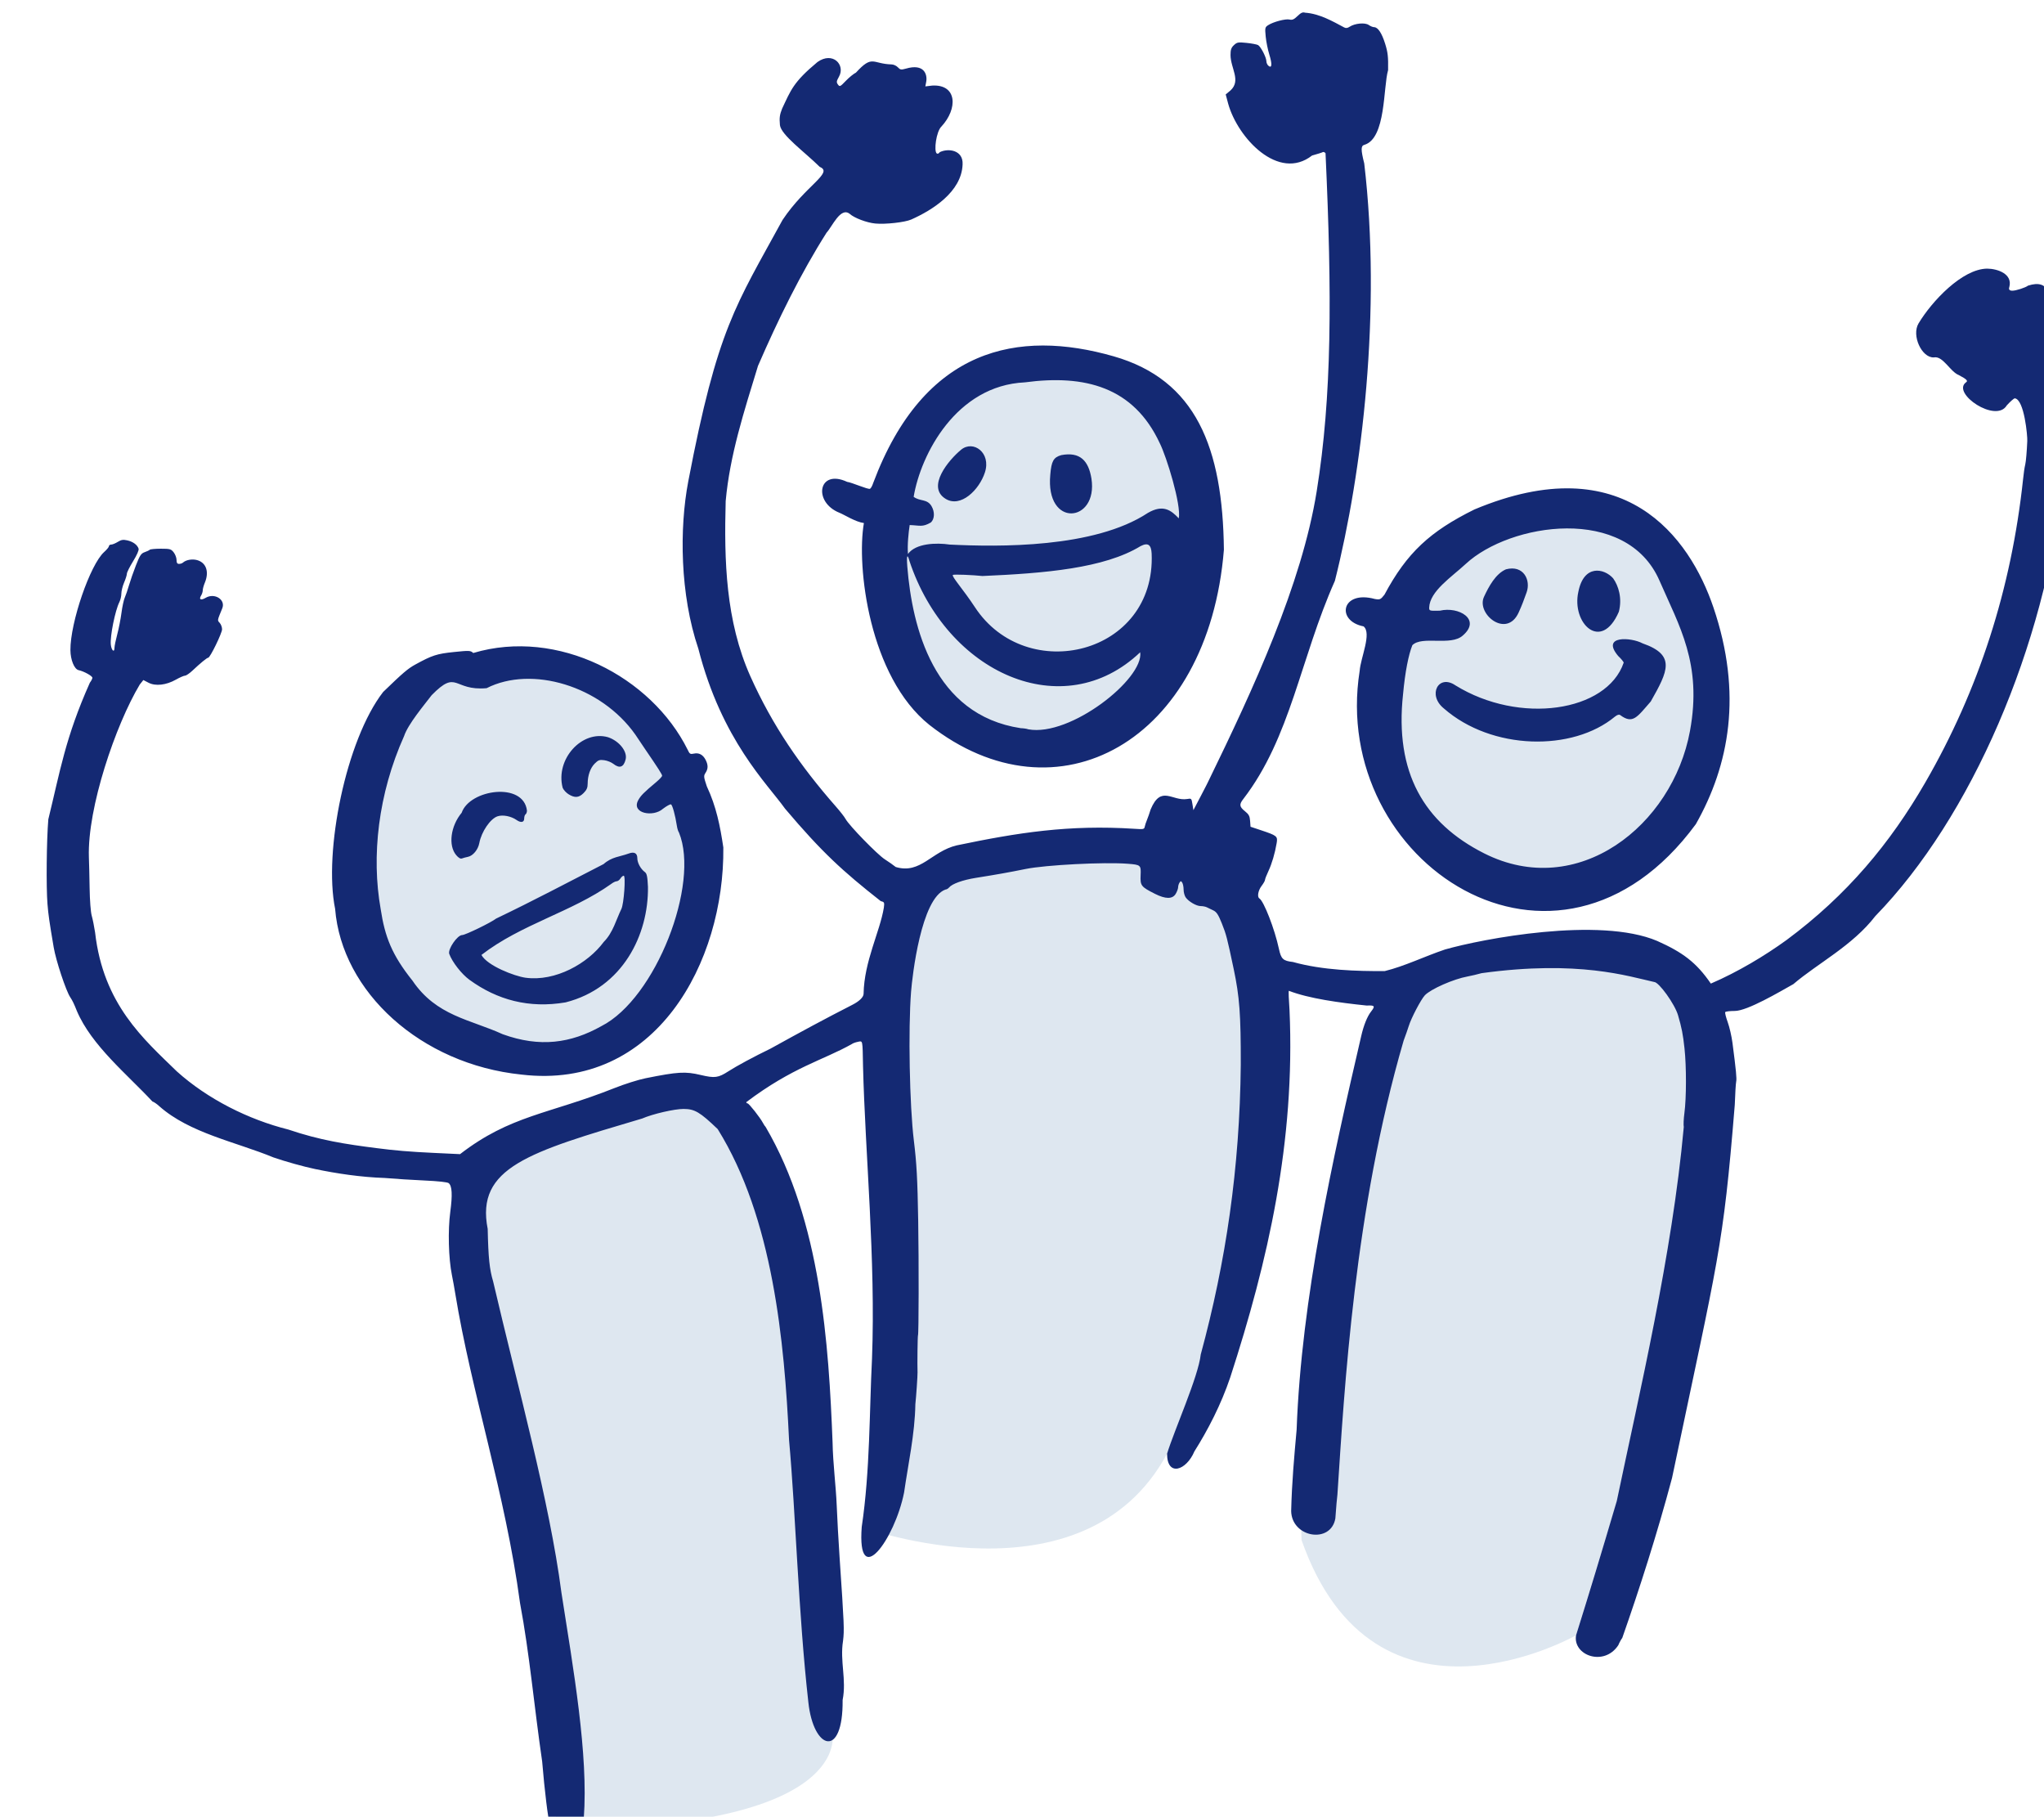
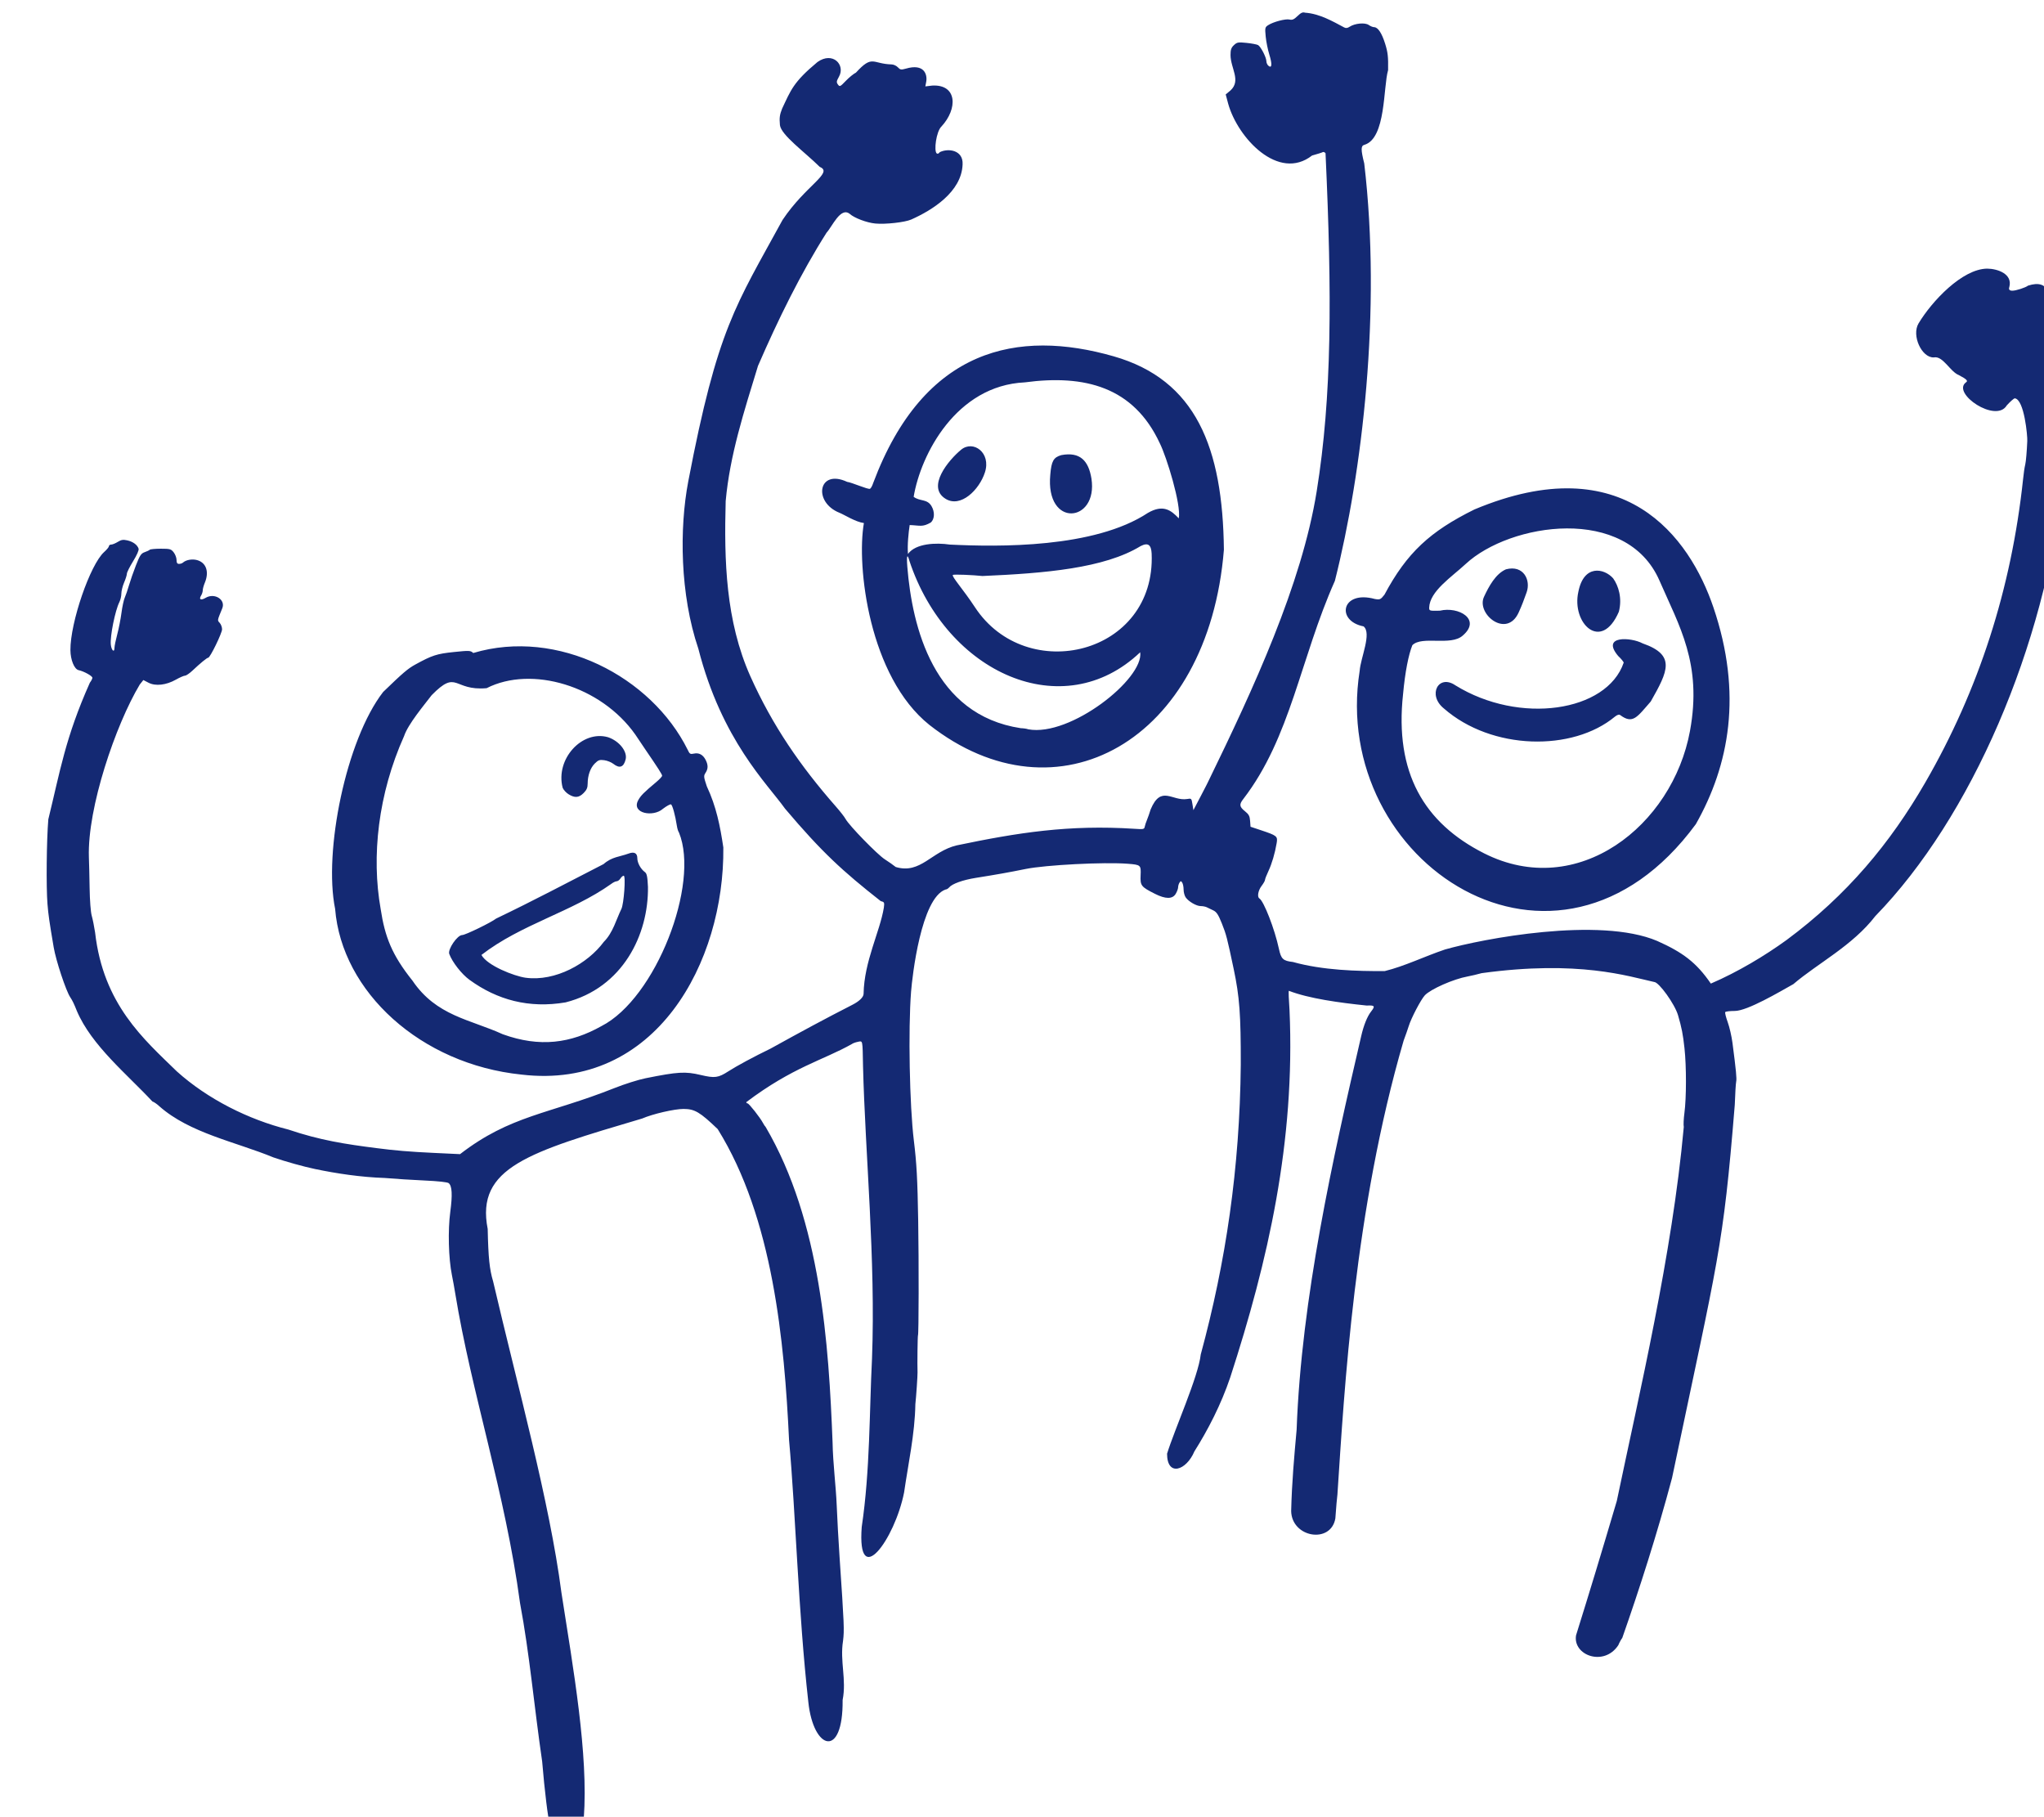
<svg xmlns="http://www.w3.org/2000/svg" width="298.584mm" height="265.332mm" viewBox="0 0 298.584 265.332">
-   <path fill="#dee7f0" d="m 16947.912,5713.244 c -51.82,-0.153 -83.652,28.376 -93.435,111.389 -4.642,52.113 30.503,99.657 85.033,102.088 54.53,2.431 82.314,-51.452 92,-100.232 9.687,-48.78 -23.701,-111.1 -78.522,-113.141 -1.713,-0.064 -3.404,-0.099 -5.076,-0.104 z m 279.244,79.877 c -5.064,0 -10.245,0.3 -15.519,0.908 -56.264,6.492 -77.329,47.617 -83.469,107.576 0,0 -1.784,83.34 77.562,99.291 79.346,15.951 114.929,-51.994 111.426,-118.58 -3.175,-60.344 -41.049,-89.155 -90,-89.195 z m -580.279,89.106 c -3.979,0.052 -7.839,0.474 -11.533,1.301 -47.281,10.579 -68.462,41.84 -67.41,140.012 30.111,78.326 103.236,86.227 147.345,59.521 44.109,-26.706 41.864,-51.147 41.924,-102.822 0.06,-47.638 -63.372,-98.624 -110.326,-98.012 z m 347.518,99.348 c -13.862,-0.16 -28.635,1.323 -43.467,3.311 -67.805,9.088 -86.024,6.862 -88.414,97.377 -2.391,90.514 1.03,226.095 -16.362,273.225 0,0 122.295,45.052 168.317,-40.381 46.022,-85.433 38.681,-96.704 54.756,-217.264 12.559,-94.187 -25.324,-115.698 -74.83,-116.268 z m 241.714,54.457 c -4.308,-0.05 -8.694,0.033 -13.138,0.231 -71.102,3.153 -87.058,22.024 -94.877,65.768 -7.819,43.744 -43.618,179.062 -39.496,260.672 40.601,115.552 151.322,52.48 151.322,52.48 0,0 22.463,-74.037 66.519,-215.143 41.303,-132.287 -5.706,-163.252 -70.33,-164.008 z m -497.527,84.627 c -11.94,-0.01 -25.794,2.439 -41.869,7.586 -64.301,20.588 -70.874,51.469 -59.176,122.088 11.698,70.618 36.607,156.885 40.356,271.768 164.708,-0.298 152.058,-52.934 152.058,-52.934 0,0 -14.222,-239.079 -27.205,-288.973 -9.738,-37.42 -28.343,-59.514 -64.164,-59.535 z" color="#000" overflow="visible" paint-order="fill markers stroke" transform="translate(-197.147,-152.051) matrix(0.265,0,0,0.265,-4132.342,-1000.384) translate(-33.443,-1165.087)" />
-   <path fill="#142973" d="m 16644.446,5357.012 c -1.715,-0.778 -3.359,-2.046 -3.656,-2.818 -0.944,-2.459 -2.916,-18.544 -4.231,-34.517 -4.534,-31.11 -6.901,-59.083 -12.222,-87.453 -8.152,-60.68 -26.811,-116.069 -35.699,-170.549 -0.407,-2.605 -1.228,-7.142 -1.826,-10.082 -1.87,-9.194 -2.274,-24.658 -0.91,-34.818 1.264,-9.419 1.001,-14.322 -0.853,-15.86 -0.694,-0.576 -5.692,-1.124 -13.404,-1.471 -6.762,-0.304 -16.574,-0.929 -21.802,-1.388 -13.167,-0.43 -26.593,-2.447 -38.528,-4.947 -6.213,-1.293 -16.321,-4.114 -22.882,-6.387 -20.801,-8.585 -46.19,-13.376 -62.924,-28.22 -1.256,-1.186 -2.967,-2.363 -3.803,-2.614 -13.896,-14.956 -33.564,-30.85 -41.641,-49.901 -1.547,-3.901 -2.446,-5.755 -3.682,-7.605 -2.324,-3.473 -7.843,-20.125 -9.074,-27.376 -2.443,-14.391 -2.948,-17.909 -3.441,-23.955 -0.76,-9.343 -0.504,-35.211 0.463,-46.664 6.471,-26.381 9.326,-44.889 22.901,-75.302 0.766,-0.997 1.393,-2.217 1.393,-2.711 0,-0.995 -4.656,-3.578 -7.583,-4.205 -2.383,-0.511 -4.489,-5.649 -4.528,-11.042 -0.11,-15.216 10.88,-47.173 18.596,-54.073 1.453,-1.299 2.641,-2.753 2.641,-3.232 0,-0.478 0.559,-0.87 1.241,-0.87 0.683,0 2.318,-0.665 3.635,-1.479 1.918,-1.186 2.964,-1.35 5.278,-0.828 3.119,0.704 5.529,2.488 6.196,4.586 0.252,0.792 -0.955,3.543 -3.024,6.899 -1.892,3.069 -3.44,6.167 -3.44,6.883 0,0.717 -0.683,2.9 -1.521,4.851 -0.836,1.952 -1.521,4.69 -1.521,6.085 0,1.395 -0.489,3.506 -1.086,4.69 -2.332,4.624 -5.202,18.836 -4.729,23.415 0.335,3.246 2.004,4.733 2.025,1.805 0,-0.976 0.7,-4.341 1.537,-7.478 0.838,-3.137 1.879,-8.441 2.313,-11.787 0.434,-3.346 1.247,-7.11 1.808,-8.365 0.56,-1.255 1.612,-4.335 2.339,-6.844 0.726,-2.51 2.452,-7.463 3.835,-11.008 2.145,-5.498 2.849,-6.559 4.787,-7.224 1.249,-0.429 2.524,-1.036 2.832,-1.35 0.311,-0.314 3.047,-0.57 6.084,-0.57 5.058,0 5.654,0.168 7.098,2.004 0.867,1.102 1.576,2.984 1.576,4.183 0,1.591 0.369,2.179 1.369,2.179 0.752,0 1.694,-0.295 2.09,-0.657 1.854,-1.684 5.545,-2.248 8.367,-1.278 4.668,1.605 6.176,6.541 3.763,12.318 -0.627,1.502 -1.141,3.377 -1.141,4.168 0,0.791 -0.414,2.103 -0.921,2.914 -1.364,2.182 -0.116,2.797 2.519,1.24 4.916,-2.904 11.11,0.999 9.161,5.772 -2.84,6.956 -2.769,6.545 -1.405,8.052 0.711,0.786 1.292,2.365 1.292,3.509 0,2.129 -6.596,15.671 -7.634,15.671 -0.668,0 -4.307,2.975 -8.602,7.034 -1.659,1.569 -3.533,2.852 -4.165,2.852 -0.632,0 -2.91,0.994 -5.063,2.209 -5.367,3.029 -11.226,3.692 -15.053,1.705 l -2.876,-1.493 -1.979,2.482 c -13.356,22.3 -28.908,67.978 -28.046,95.097 0.123,2.928 0.305,10.628 0.406,17.11 0.106,6.798 0.597,13.236 1.164,15.209 0.541,1.882 1.376,6.031 1.855,9.219 4.497,39.723 26.927,58.909 45.025,76.547 16.978,15.305 39.574,26.599 61.471,32.071 17.531,5.947 31.643,8.086 48.669,10.252 10.158,1.324 18.232,2.001 31.179,2.614 l 14.829,0.702 c 27.896,-21.54 48.828,-21.957 85.249,-36.462 5.395,-2.155 13.059,-4.571 17.032,-5.369 17.844,-3.585 21.852,-3.821 30.419,-1.792 7.71,1.827 9.632,1.57 15.209,-2.027 4.588,-2.959 14.153,-8.108 23.194,-12.483 17.518,-9.683 29.5,-16.156 45.248,-24.218 3.794,-1.943 6.08,-4.201 6.101,-6.029 0.302,-17.884 8.966,-34.066 11.16,-47.431 0.394,-2.93 0.287,-3.153 -1.729,-3.659 -20.903,-16.436 -32.335,-26.835 -52.749,-50.965 -9.695,-13.645 -34.851,-37.641 -47.766,-88.116 -10.166,-29.98 -10.497,-66.415 -5.566,-92.233 16.141,-84.494 26.179,-96.839 51.955,-144.064 12.678,-19.051 28.3,-26.065 20.549,-29.264 -8.548,-8.419 -21.3,-17.56 -21.971,-23.05 -0.362,-3.997 -0.136,-5.708 1.203,-9.076 4.813,-10.149 6.087,-14.547 19.511,-25.698 8.412,-5.95 15.475,1.556 11.842,8.078 -1.415,2.521 -1.493,3.086 -0.582,4.331 0.99,1.355 1.224,1.247 4.354,-2.02 1.82,-1.898 4.334,-3.943 5.588,-4.544 9.184,-10.049 8.959,-4.817 19.565,-4.515 1.126,0 2.711,0.711 3.52,1.579 1.303,1.398 1.806,1.484 4.402,0.755 10.201,-3.01 11.91,3.304 11.262,7.088 l -0.506,2.693 3.815,-0.452 c 13.768,-0.745 14.157,12.762 5.037,22.591 -2.83,2.658 -4.284,13.549 -2.537,14.839 0.496,0.307 1.199,0 1.59,-0.702 4.617,-2.336 13.08,-1.278 12.631,6.767 -0.567,15.247 -16.998,25.309 -28.357,30.351 -3.502,1.54 -14.273,2.727 -19.799,2.182 -4.748,-0.469 -11.543,-3.041 -14.086,-5.332 -5.041,-3.995 -9.677,7.116 -12.721,10.346 -14.158,22.314 -26.615,47.611 -37.825,73.456 -7.759,25.36 -15.507,49.155 -17.808,74.525 -0.9,32.679 -0.02,66.04 13.62,96.578 12.169,27.158 27.561,49.465 47.036,71.655 2.374,2.684 4.83,5.833 5.458,6.998 1.92,3.566 17.523,19.593 21.618,22.206 2.121,1.353 4.825,3.254 6.007,4.223 13.755,4.114 19.643,-8.616 33.643,-11.926 33.563,-7.003 61.716,-11.481 98.025,-9.126 4.855,0.348 5.326,0.252 5.588,-1.141 0.159,-0.837 0.724,-2.547 1.255,-3.802 0.532,-1.255 1.428,-3.821 1.992,-5.703 5.751,-13.742 11.868,-4.433 20.167,-5.78 2.293,-0.419 2.381,-0.332 2.891,2.861 l 0.527,3.293 4.144,-7.914 c 2.279,-4.353 4.144,-8 4.144,-8.105 24.675,-50.652 51.383,-108.225 59.662,-159.64 8.45,-52.472 8.476,-108.467 4.884,-186.423 -0.462,-0.557 -1.15,-0.823 -1.526,-0.59 -0.376,0.233 -3.031,1.073 -5.897,1.868 -18.487,14.425 -40.963,-9.64 -46.237,-28.536 l -1.366,-5.129 2.654,-2.216 c 5.93,-5.492 0.06,-12.136 0,-19.488 0,-2.957 0.379,-4.064 1.875,-5.469 1.714,-1.611 2.307,-1.717 6.954,-1.241 2.794,0.286 5.641,0.82 6.325,1.187 1.512,0.809 4.618,6.831 4.618,8.955 0,0.844 0.509,1.957 1.132,2.474 1.94,1.61 2.135,-0.861 0.486,-6.165 -0.83,-2.67 -1.729,-7.14 -1.999,-9.933 -0.461,-4.785 -0.383,-5.149 1.337,-6.276 2.807,-1.839 9.661,-3.645 11.799,-3.109 1.493,0.375 2.457,-0.047 4.389,-1.918 1.905,-1.846 2.868,-2.274 4.18,-1.858 7.917,0.526 15.259,4.758 21.512,8.1 0.969,0.542 1.843,0.435 3.085,-0.379 2.861,-1.875 8.44,-2.389 10.471,-0.966 0.957,0.671 2.289,1.22 2.96,1.22 2.108,0 4.262,3.22 6.106,9.126 1.491,4.779 1.756,7.135 1.635,14.538 -2.756,9.343 -1.095,37.689 -13.093,41.194 -1.956,0.512 -1.968,2.626 -0.06,10.258 9.543,81.058 -1.051,170.048 -16.181,230.045 -19.121,42.947 -24.331,86.27 -50.497,120.248 -2.334,2.966 -2.158,4.274 0.908,6.719 2.13,1.7 2.661,2.691 2.85,5.323 l 0.234,3.235 5.704,1.901 c 8.896,2.965 9.34,3.326 8.708,7.092 -0.949,5.652 -2.657,11.45 -4.563,15.485 -1.025,2.17 -1.863,4.332 -1.863,4.803 0,0.472 -0.857,1.98 -1.902,3.351 -1.899,2.49 -2.523,6.058 -1.201,6.874 2.471,1.527 8.468,16.995 10.756,27.742 1.202,5.647 2.28,6.666 7.712,7.285 16.496,4.609 35.635,5.104 50.595,5.025 10.904,-2.657 21.958,-8.101 33.284,-11.918 20.287,-5.795 85.004,-18.273 116.953,-4.692 14.016,6.261 21.571,11.828 29.556,23.496 14.985,-6.451 29.781,-15.358 41.7,-23.986 33.425,-24.788 57.169,-53.373 76.53,-86.878 29.416,-50.906 47.434,-106.618 53.899,-167.216 0.276,-2.928 0.813,-6.548 1.191,-8.044 0.378,-1.496 0.88,-7.314 1.113,-12.929 0.176,-2.402 -1.608,-22.89 -6.877,-23.514 -0.492,0 -2.484,1.751 -4.426,3.891 -5.922,10.018 -30.507,-6.644 -22.531,-12.661 1.348,-0.833 0.515,-1.704 -3.843,-4.013 -4.909,-1.893 -8.796,-10.857 -13.893,-9.757 -6.648,0.196 -12.335,-12.141 -8.355,-18.765 7.306,-12.156 24.021,-30.043 37.836,-30.178 5.639,0.05 14.115,2.872 12.2,10.117 -0.739,1.993 1.037,2.05 1.675,2.05 2.001,0 7.367,-1.738 8.621,-2.793 12.496,-4.057 11.214,7.232 15.144,9.255 11.597,5.51 10.236,10.941 7.938,14.321 6.255,0.666 11.961,2.627 13.131,9.281 0.339,2.091 -0.1,3.35 -2.329,6.711 -4.702,7.036 -11.271,10.805 -16.821,16.172 2.072,4.557 6.119,13.072 5.445,22.675 -1.703,21.433 -2.25,26.34 -3.31,29.701 -9.778,90.725 -50.511,185.063 -103.367,239.354 -12.531,16.291 -31.769,26.026 -45.169,37.486 -7.76,4.364 -25.362,14.77 -32.288,14.795 -2.687,0 -5.064,0.29 -5.284,0.646 -0.219,0.355 0.398,2.844 1.373,5.531 0.975,2.687 2.15,7.786 2.613,11.332 2.01,15.412 2.43,19.787 2.058,21.429 -0.219,0.961 -0.569,6.709 -0.778,12.774 -6.518,80.035 -8.937,83.429 -34.587,205.704 -8.352,31.327 -18.11,61.59 -27.428,88.128 -0.671,0.883 -1.651,2.685 -2.18,4.003 -7.831,11.977 -25.171,5.664 -23.3,-5.438 7.748,-24.795 13.674,-44.347 22.463,-74.038 12.445,-59.581 30.496,-135.39 36.924,-206.101 -0.228,-1.095 -0.08,-4.558 0.345,-7.695 1.114,-8.363 1.135,-25.723 0.04,-35.742 -0.842,-7.725 -1.532,-11.244 -3.557,-18.177 -1.794,-6.137 -10.551,-18.325 -13.165,-18.325 -14.129,-3.106 -41.659,-12.203 -95.098,-4.859 -2.311,0.65 -5.788,1.469 -7.727,1.821 -7.747,1.403 -20.394,6.975 -23.583,10.389 -2.169,2.324 -7.569,12.648 -8.883,16.984 -0.445,1.464 -1.706,5.057 -2.805,7.985 -27.251,93.418 -32.646,192.045 -36.498,250.191 -0.204,1.255 -0.717,7.178 -1.141,13.163 -2.475,14.152 -24.044,10.59 -24.358,-4.064 0.404,-16.206 1.66,-29.788 3.01,-44.841 2.65,-72.551 20.071,-150.129 35.551,-216.73 1.407,-6.178 3.359,-11.04 5.552,-13.827 2.315,-2.944 1.936,-3.444 -2.446,-3.219 -15.244,-1.579 -31.867,-3.857 -42.943,-8.134 -0.224,0.222 -0.05,4.952 0.363,10.51 3.235,72.708 -11.884,138.542 -32.652,202.502 -5.066,15.061 -12.369,29.102 -19.769,40.836 -4.455,10.57 -15.048,14.184 -15.075,1.293 4.023,-13.127 17.208,-42.362 18.563,-54.684 13.833,-50.97 21.512,-102.547 22.07,-159.69 0.05,-27.634 -0.67,-37.441 -3.918,-52.852 -3.598,-17.072 -4.101,-19.011 -6.53,-25.075 -1.93,-4.821 -2.896,-6.288 -4.709,-7.158 -1.255,-0.602 -2.876,-1.381 -3.602,-1.731 -0.727,-0.35 -2.226,-0.637 -3.331,-0.637 -2.369,0 -6.659,-2.486 -8.276,-4.794 -0.628,-0.895 -1.146,-2.835 -1.152,-4.31 0,-1.476 -0.349,-3.196 -0.761,-3.823 -0.664,-1.014 -0.831,-1.014 -1.498,0 -0.411,0.627 -0.753,1.772 -0.76,2.544 0,0.772 -0.599,2.397 -1.316,3.612 -1.759,2.978 -5.573,2.982 -11.457,0.011 -7.674,-3.874 -8.157,-4.498 -7.901,-10.206 0.253,-5.644 0.08,-5.809 -7.093,-6.366 -12.977,-1.01 -45.206,0.639 -56.276,2.88 -9.303,1.883 -15.811,3.044 -27.468,4.899 -7.137,1.136 -13.05,3.255 -14.729,5.278 -0.525,0.632 -1.424,1.149 -1.999,1.149 -13.488,4.796 -18.316,48.016 -18.968,56.274 -1.629,20.845 -0.844,62.71 1.539,82.129 1.531,12.468 2.004,21.226 2.386,44.106 0.384,22.94 0.314,62.487 -0.111,63.175 -0.229,0.37 -0.42,15.999 -0.251,20.476 0.06,1.678 -0.75,13.527 -1.201,17.491 -0.25,16.341 -3.998,33.228 -6.213,48.669 -5.18,26.054 -26,54.27 -23.354,19.011 4.638,-31.085 4.211,-64.055 5.668,-92.776 2.075,-54.425 -3.757,-112.981 -4.95,-161.217 -0.273,-14.834 -0.09,-13.954 -2.862,-13.398 -1.319,0.264 -2.798,0.81 -3.284,1.215 -16.01,9.002 -32.551,12.672 -58.195,32.01 0,0.389 0.318,0.707 0.706,0.707 0.763,0 6.91,7.808 8.459,10.746 0.521,0.991 1.178,1.972 1.459,2.181 30.548,52.002 34.829,120.193 36.928,173.883 0.202,11.581 1.867,24.308 2.283,34.741 0.262,6.759 0.973,19.646 1.582,28.639 2.532,37.441 2.635,39.929 1.91,46.008 -1.83,11.277 2.007,21.319 -0.233,32.624 0.324,32.604 -16.115,27.618 -18.898,1.183 -5.587,-49.87 -6.914,-103.45 -10.634,-144.454 -2.573,-54.18 -8.845,-122.417 -39.341,-171.393 -9.803,-9.387 -12.653,-11.072 -18.773,-11.1 -5.053,-0.022 -17.009,2.739 -22.861,5.28 -62.432,18.509 -91.832,26.953 -85.15,60.864 0.345,15.908 1.005,22.288 2.991,28.898 13.494,57.885 31.055,120.95 37.647,171.483 6.549,42.014 14.927,89.259 12.338,124.335 -3.443,7.444 -8.057,9.331 -15.049,6.156 z m -19.339,-415.953 c -55.48,-5.712 -99.008,-45.581 -102.682,-91.345 -6.428,-31.555 6.013,-93.115 26.467,-119.517 10.871,-10.519 13.633,-12.879 17.681,-15.1 9.321,-5.116 11.892,-5.952 21.27,-6.919 8.652,-0.892 9.192,-0.865 10.73,0.526 46.488,-13.853 98.19,12.943 118.238,53.42 1.026,2.237 1.409,2.47 3.363,2.041 2.779,-0.61 4.995,0.556 6.468,3.404 1.464,2.832 1.453,4.925 -0.03,7.197 -1.093,1.667 -1.038,2.237 0.713,7.452 5.245,11.175 7.335,21.854 9.097,33.655 0.668,63.166 -37.171,134.012 -111.311,125.185 z m 44.109,-26.706 c 29.952,-15.232 54.375,-78.364 42.757,-106.691 -0.403,-0.502 -0.916,-2.111 -1.139,-3.575 -0.911,-5.962 -2.486,-11.686 -3.288,-11.949 -0.468,-0.154 -2.461,0.949 -4.427,2.449 -5.36,4.752 -17.459,2.529 -13.675,-4.614 1.401,-2.634 3.078,-4.33 10.093,-10.203 1.736,-1.454 3.151,-2.994 3.143,-3.422 -0.02,-0.767 -2.02,-3.9 -9.491,-14.824 -2.091,-3.058 -4.447,-6.564 -5.235,-7.79 -18.985,-26.989 -57.228,-38.261 -82.017,-25.637 -18.645,1.66 -15.995,-10.721 -30.292,3.862 -4.171,5.497 -12.962,15.854 -15.211,22.561 -14.303,31.913 -18.089,66.19 -12.888,95.349 2.297,15.145 6.12,25.179 17.522,39.423 13.222,19.532 31.716,21.291 49.744,29.529 20.431,7.407 37.516,5.01 54.404,-4.466 z m -72.743,-25.529 c -4.313,-3.136 -9.463,-9.731 -11.129,-14.253 -0.936,-2.533 4.457,-10.408 7.124,-10.408 1.726,0 15.93,-6.896 18.713,-9.085 21.148,-10.152 37.381,-18.814 59.226,-30.028 4.545,-4.035 8.993,-4.032 13.708,-5.774 3.152,-1.198 4.891,-0.296 4.897,2.542 0,2.552 1.852,5.949 4.147,7.628 1.101,0.805 1.437,2.405 1.715,8.163 0.364,26.322 -13.886,55.632 -45.411,63.661 -20.159,3.428 -37.704,-1.322 -52.99,-12.446 z m 74.052,-20.902 c 5.096,-5.066 6.869,-12.392 9.674,-18.089 1.406,-2.719 2.525,-18.37 1.314,-18.37 -0.472,0 -1.286,0.684 -1.808,1.521 -0.523,0.837 -1.466,1.529 -2.098,1.538 -0.631,0.011 -2.003,0.686 -3.049,1.504 -21.719,15.45 -49.709,22.21 -71.483,39.105 3.213,5.899 18.141,11.695 24.334,12.555 16.414,2.224 34.29,-7.796 43.116,-19.765 z m -81.36,-47.815 c -4.476,-5.32 -3.092,-16.023 3.02,-23.35 4.449,-12.936 34.109,-17.154 35.985,-1.195 0,0.875 -0.342,1.803 -0.761,2.062 -0.417,0.259 -0.76,1.305 -0.76,2.326 0,2.136 -1.812,2.481 -4.21,0.801 -3.019,-2.115 -7.553,-2.998 -10.461,-2.039 -4.007,1.323 -8.896,8.493 -10.075,14.781 -0.676,3.602 -3.477,6.998 -6.228,7.554 -1.158,0.234 -2.658,0.639 -3.333,0.9 -0.81,0.313 -1.894,-0.315 -3.177,-1.84 z m 61.99,-33.513 c -1.369,-0.835 -2.856,-2.459 -3.303,-3.609 -4.097,-15.732 10.574,-31.919 24.969,-27.872 6.216,2.076 10.842,7.902 9.745,12.273 -1.083,4.315 -3.345,5.116 -6.792,2.406 -1.115,-0.878 -3.369,-1.777 -5.009,-1.996 -2.563,-0.344 -3.29,-0.087 -5.224,1.847 -2.451,2.451 -3.9,6.575 -3.906,11.12 0,2.199 -0.547,3.453 -2.228,5.133 -2.606,2.606 -4.816,2.793 -8.252,0.699 z m 436.045,-68.058 c 0.53,-7.281 6.775,-20.725 2.153,-24.492 -15.388,-3.001 -12.233,-20.153 6.227,-15.097 2.807,0.474 3.138,0.325 5.285,-2.386 12.397,-23.194 25.169,-34.881 49.566,-46.953 82.703,-34.675 118.671,15.409 131.761,53.948 16.197,47.711 8.731,86.952 -9.681,119.483 -76.506,104.107 -202.044,21.123 -185.311,-84.502 z m 182.076,33.154 c 6.842,-37.139 -6.012,-57.959 -16.769,-82.772 -18.216,-42.017 -82.537,-31.865 -106.845,-9.297 -7.769,7.212 -19.868,15.027 -20.152,24.104 0,1.758 0.158,1.802 5.894,1.67 10.271,-2.469 23.055,4.769 12.626,13.7 -6.616,5.955 -22.487,-0.065 -27.799,5.326 -2.087,5.239 -3.981,14.533 -5.125,27.042 -4.693,43.132 11.499,70.922 44.701,87.674 51.513,25.984 103.841,-15.181 113.469,-67.448 z m -135.693,-12.438 c -9.147,-7.41 -2.954,-19.097 6.375,-12.722 35.266,21.822 83.484,14.707 92.775,-12.48 0,-0.46 -1.369,-2.124 -3.042,-3.698 -9.668,-11.482 7.213,-10.323 13.445,-6.953 18.537,6.452 14.004,15.299 4.524,32.032 -7.548,8.616 -9.844,12.685 -16.841,7.502 -0.622,-0.461 -1.6,-0.181 -2.872,0.821 -23.341,19.402 -67.96,18.645 -94.364,-4.502 z m 74.158,-64.24 c 2.987,-15.262 14.174,-13.074 19.17,-7.466 2.988,4.152 5.087,11.023 3.157,18.432 -9.734,22.486 -26.188,6.313 -22.327,-10.966 z m -52.017,2.747 c 2.695,-5.813 6.411,-12.667 12.091,-15.159 9.763,-2.588 13.836,5.999 11.388,12.741 -1.615,4.449 -2.3,6.467 -4.339,10.993 -6.611,14.665 -23.514,0.857 -19.14,-8.575 z m -305.714,70.586 c -33.246,-26.562 -40.282,-87.441 -36.099,-111.257 -4.648,-0.606 -10.762,-4.578 -13.397,-5.624 -14.877,-5.904 -11.756,-24.494 4.154,-17.073 2.622,0.326 11.286,4.217 12.582,3.829 0.484,-0.186 1.294,-1.645 1.798,-3.243 28.013,-74.617 79.883,-84.861 132.537,-69.782 45.398,13 60.135,50.367 60.771,106.584 -8.541,105.825 -92.099,151.643 -162.346,96.566 z m 116.206,-40.04 c -42.424,40.349 -106.663,11.738 -127.241,-50.437 -1.042,-3.825 -1.655,-3.392 -1.136,3.31 2.708,33.274 14.379,81.696 62.575,88.975 1.463,0.028 3.321,0.308 4.126,0.623 23.192,4.233 63.764,-27.84 61.676,-42.471 z m 6.31,-54.407 c -0.253,-4.689 -1.857,-6.294 -6.105,-4.089 -20.013,12.224 -52.696,14.973 -87.163,16.469 -5.028,-0.547 -15.835,-1.043 -16.311,-0.568 -0.795,0.794 5.809,8.071 12.147,17.735 28.469,43.402 99.82,26.165 97.432,-29.546 z m -111.275,-4.943 c 26.76,1.316 79.661,2.08 109.228,-17.47 8.258,-4.762 12.634,-1.621 17.003,3.021 1.458,-7.396 -6.739,-34.022 -10.489,-41.445 -14.425,-31.013 -41.301,-37.934 -74.364,-33.514 -37.88,1.748 -57.399,39.781 -61.292,63.078 3.431,2.639 7.414,0.996 9.847,5.137 1.883,3.21 1.706,7.087 -0.343,8.995 -4.679,2.741 -6.059,1.632 -11.694,1.43 -0.619,4.023 -1.366,11.061 -0.938,15.938 4.257,-5.902 15.563,-6.286 23.042,-5.171 z m -2.269,-25.193 c -10.829,-6.595 1.755,-21.521 8.518,-27.093 6.651,-5.48 16.658,1.602 13.119,12.506 -3.135,9.651 -13.333,19.645 -21.637,14.587 z m 57.676,-13.406 c 0.63,-7.432 1.76,-9.44 6.025,-10.7 10.418,-1.994 15.075,3.148 16.66,12.937 3.755,24.401 -25.537,27.478 -22.685,-2.238 z" transform="translate(-197.147,-152.051) matrix(0.265,0,0,0.265,-4132.342,-1000.384)" />
+   <path fill="#142973" d="m 16644.446,5357.012 c -1.715,-0.778 -3.359,-2.046 -3.656,-2.818 -0.944,-2.459 -2.916,-18.544 -4.231,-34.517 -4.534,-31.11 -6.901,-59.083 -12.222,-87.453 -8.152,-60.68 -26.811,-116.069 -35.699,-170.549 -0.407,-2.605 -1.228,-7.142 -1.826,-10.082 -1.87,-9.194 -2.274,-24.658 -0.91,-34.818 1.264,-9.419 1.001,-14.322 -0.853,-15.86 -0.694,-0.576 -5.692,-1.124 -13.404,-1.471 -6.762,-0.304 -16.574,-0.929 -21.802,-1.388 -13.167,-0.43 -26.593,-2.447 -38.528,-4.947 -6.213,-1.293 -16.321,-4.114 -22.882,-6.387 -20.801,-8.585 -46.19,-13.376 -62.924,-28.22 -1.256,-1.186 -2.967,-2.363 -3.803,-2.614 -13.896,-14.956 -33.564,-30.85 -41.641,-49.901 -1.547,-3.901 -2.446,-5.755 -3.682,-7.605 -2.324,-3.473 -7.843,-20.125 -9.074,-27.376 -2.443,-14.391 -2.948,-17.909 -3.441,-23.955 -0.76,-9.343 -0.504,-35.211 0.463,-46.664 6.471,-26.381 9.326,-44.889 22.901,-75.302 0.766,-0.997 1.393,-2.217 1.393,-2.711 0,-0.995 -4.656,-3.578 -7.583,-4.205 -2.383,-0.511 -4.489,-5.649 -4.528,-11.042 -0.11,-15.216 10.88,-47.173 18.596,-54.073 1.453,-1.299 2.641,-2.753 2.641,-3.232 0,-0.478 0.559,-0.87 1.241,-0.87 0.683,0 2.318,-0.665 3.635,-1.479 1.918,-1.186 2.964,-1.35 5.278,-0.828 3.119,0.704 5.529,2.488 6.196,4.586 0.252,0.792 -0.955,3.543 -3.024,6.899 -1.892,3.069 -3.44,6.167 -3.44,6.883 0,0.717 -0.683,2.9 -1.521,4.851 -0.836,1.952 -1.521,4.69 -1.521,6.085 0,1.395 -0.489,3.506 -1.086,4.69 -2.332,4.624 -5.202,18.836 -4.729,23.415 0.335,3.246 2.004,4.733 2.025,1.805 0,-0.976 0.7,-4.341 1.537,-7.478 0.838,-3.137 1.879,-8.441 2.313,-11.787 0.434,-3.346 1.247,-7.11 1.808,-8.365 0.56,-1.255 1.612,-4.335 2.339,-6.844 0.726,-2.51 2.452,-7.463 3.835,-11.008 2.145,-5.498 2.849,-6.559 4.787,-7.224 1.249,-0.429 2.524,-1.036 2.832,-1.35 0.311,-0.314 3.047,-0.57 6.084,-0.57 5.058,0 5.654,0.168 7.098,2.004 0.867,1.102 1.576,2.984 1.576,4.183 0,1.591 0.369,2.179 1.369,2.179 0.752,0 1.694,-0.295 2.09,-0.657 1.854,-1.684 5.545,-2.248 8.367,-1.278 4.668,1.605 6.176,6.541 3.763,12.318 -0.627,1.502 -1.141,3.377 -1.141,4.168 0,0.791 -0.414,2.103 -0.921,2.914 -1.364,2.182 -0.116,2.797 2.519,1.24 4.916,-2.904 11.11,0.999 9.161,5.772 -2.84,6.956 -2.769,6.545 -1.405,8.052 0.711,0.786 1.292,2.365 1.292,3.509 0,2.129 -6.596,15.671 -7.634,15.671 -0.668,0 -4.307,2.975 -8.602,7.034 -1.659,1.569 -3.533,2.852 -4.165,2.852 -0.632,0 -2.91,0.994 -5.063,2.209 -5.367,3.029 -11.226,3.692 -15.053,1.705 l -2.876,-1.493 -1.979,2.482 c -13.356,22.3 -28.908,67.978 -28.046,95.097 0.123,2.928 0.305,10.628 0.406,17.11 0.106,6.798 0.597,13.236 1.164,15.209 0.541,1.882 1.376,6.031 1.855,9.219 4.497,39.723 26.927,58.909 45.025,76.547 16.978,15.305 39.574,26.599 61.471,32.071 17.531,5.947 31.643,8.086 48.669,10.252 10.158,1.324 18.232,2.001 31.179,2.614 l 14.829,0.702 c 27.896,-21.54 48.828,-21.957 85.249,-36.462 5.395,-2.155 13.059,-4.571 17.032,-5.369 17.844,-3.585 21.852,-3.821 30.419,-1.792 7.71,1.827 9.632,1.57 15.209,-2.027 4.588,-2.959 14.153,-8.108 23.194,-12.483 17.518,-9.683 29.5,-16.156 45.248,-24.218 3.794,-1.943 6.08,-4.201 6.101,-6.029 0.302,-17.884 8.966,-34.066 11.16,-47.431 0.394,-2.93 0.287,-3.153 -1.729,-3.659 -20.903,-16.436 -32.335,-26.835 -52.749,-50.965 -9.695,-13.645 -34.851,-37.641 -47.766,-88.116 -10.166,-29.98 -10.497,-66.415 -5.566,-92.233 16.141,-84.494 26.179,-96.839 51.955,-144.064 12.678,-19.051 28.3,-26.065 20.549,-29.264 -8.548,-8.419 -21.3,-17.56 -21.971,-23.05 -0.362,-3.997 -0.136,-5.708 1.203,-9.076 4.813,-10.149 6.087,-14.547 19.511,-25.698 8.412,-5.95 15.475,1.556 11.842,8.078 -1.415,2.521 -1.493,3.086 -0.582,4.331 0.99,1.355 1.224,1.247 4.354,-2.02 1.82,-1.898 4.334,-3.943 5.588,-4.544 9.184,-10.049 8.959,-4.817 19.565,-4.515 1.126,0 2.711,0.711 3.52,1.579 1.303,1.398 1.806,1.484 4.402,0.755 10.201,-3.01 11.91,3.304 11.262,7.088 l -0.506,2.693 3.815,-0.452 c 13.768,-0.745 14.157,12.762 5.037,22.591 -2.83,2.658 -4.284,13.549 -2.537,14.839 0.496,0.307 1.199,0 1.59,-0.702 4.617,-2.336 13.08,-1.278 12.631,6.767 -0.567,15.247 -16.998,25.309 -28.357,30.351 -3.502,1.54 -14.273,2.727 -19.799,2.182 -4.748,-0.469 -11.543,-3.041 -14.086,-5.332 -5.041,-3.995 -9.677,7.116 -12.721,10.346 -14.158,22.314 -26.615,47.611 -37.825,73.456 -7.759,25.36 -15.507,49.155 -17.808,74.525 -0.9,32.679 -0.02,66.04 13.62,96.578 12.169,27.158 27.561,49.465 47.036,71.655 2.374,2.684 4.83,5.833 5.458,6.998 1.92,3.566 17.523,19.593 21.618,22.206 2.121,1.353 4.825,3.254 6.007,4.223 13.755,4.114 19.643,-8.616 33.643,-11.926 33.563,-7.003 61.716,-11.481 98.025,-9.126 4.855,0.348 5.326,0.252 5.588,-1.141 0.159,-0.837 0.724,-2.547 1.255,-3.802 0.532,-1.255 1.428,-3.821 1.992,-5.703 5.751,-13.742 11.868,-4.433 20.167,-5.78 2.293,-0.419 2.381,-0.332 2.891,2.861 l 0.527,3.293 4.144,-7.914 c 2.279,-4.353 4.144,-8 4.144,-8.105 24.675,-50.652 51.383,-108.225 59.662,-159.64 8.45,-52.472 8.476,-108.467 4.884,-186.423 -0.462,-0.557 -1.15,-0.823 -1.526,-0.59 -0.376,0.233 -3.031,1.073 -5.897,1.868 -18.487,14.425 -40.963,-9.64 -46.237,-28.536 l -1.366,-5.129 2.654,-2.216 c 5.93,-5.492 0.06,-12.136 0,-19.488 0,-2.957 0.379,-4.064 1.875,-5.469 1.714,-1.611 2.307,-1.717 6.954,-1.241 2.794,0.286 5.641,0.82 6.325,1.187 1.512,0.809 4.618,6.831 4.618,8.955 0,0.844 0.509,1.957 1.132,2.474 1.94,1.61 2.135,-0.861 0.486,-6.165 -0.83,-2.67 -1.729,-7.14 -1.999,-9.933 -0.461,-4.785 -0.383,-5.149 1.337,-6.276 2.807,-1.839 9.661,-3.645 11.799,-3.109 1.493,0.375 2.457,-0.047 4.389,-1.918 1.905,-1.846 2.868,-2.274 4.18,-1.858 7.917,0.526 15.259,4.758 21.512,8.1 0.969,0.542 1.843,0.435 3.085,-0.379 2.861,-1.875 8.44,-2.389 10.471,-0.966 0.957,0.671 2.289,1.22 2.96,1.22 2.108,0 4.262,3.22 6.106,9.126 1.491,4.779 1.756,7.135 1.635,14.538 -2.756,9.343 -1.095,37.689 -13.093,41.194 -1.956,0.512 -1.968,2.626 -0.06,10.258 9.543,81.058 -1.051,170.048 -16.181,230.045 -19.121,42.947 -24.331,86.27 -50.497,120.248 -2.334,2.966 -2.158,4.274 0.908,6.719 2.13,1.7 2.661,2.691 2.85,5.323 l 0.234,3.235 5.704,1.901 c 8.896,2.965 9.34,3.326 8.708,7.092 -0.949,5.652 -2.657,11.45 -4.563,15.485 -1.025,2.17 -1.863,4.332 -1.863,4.803 0,0.472 -0.857,1.98 -1.902,3.351 -1.899,2.49 -2.523,6.058 -1.201,6.874 2.471,1.527 8.468,16.995 10.756,27.742 1.202,5.647 2.28,6.666 7.712,7.285 16.496,4.609 35.635,5.104 50.595,5.025 10.904,-2.657 21.958,-8.101 33.284,-11.918 20.287,-5.795 85.004,-18.273 116.953,-4.692 14.016,6.261 21.571,11.828 29.556,23.496 14.985,-6.451 29.781,-15.358 41.7,-23.986 33.425,-24.788 57.169,-53.373 76.53,-86.878 29.416,-50.906 47.434,-106.618 53.899,-167.216 0.276,-2.928 0.813,-6.548 1.191,-8.044 0.378,-1.496 0.88,-7.314 1.113,-12.929 0.176,-2.402 -1.608,-22.89 -6.877,-23.514 -0.492,0 -2.484,1.751 -4.426,3.891 -5.922,10.018 -30.507,-6.644 -22.531,-12.661 1.348,-0.833 0.515,-1.704 -3.843,-4.013 -4.909,-1.893 -8.796,-10.857 -13.893,-9.757 -6.648,0.196 -12.335,-12.141 -8.355,-18.765 7.306,-12.156 24.021,-30.043 37.836,-30.178 5.639,0.05 14.115,2.872 12.2,10.117 -0.739,1.993 1.037,2.05 1.675,2.05 2.001,0 7.367,-1.738 8.621,-2.793 12.496,-4.057 11.214,7.232 15.144,9.255 11.597,5.51 10.236,10.941 7.938,14.321 6.255,0.666 11.961,2.627 13.131,9.281 0.339,2.091 -0.1,3.35 -2.329,6.711 -4.702,7.036 -11.271,10.805 -16.821,16.172 2.072,4.557 6.119,13.072 5.445,22.675 -1.703,21.433 -2.25,26.34 -3.31,29.701 -9.778,90.725 -50.511,185.063 -103.367,239.354 -12.531,16.291 -31.769,26.026 -45.169,37.486 -7.76,4.364 -25.362,14.77 -32.288,14.795 -2.687,0 -5.064,0.29 -5.284,0.646 -0.219,0.355 0.398,2.844 1.373,5.531 0.975,2.687 2.15,7.786 2.613,11.332 2.01,15.412 2.43,19.787 2.058,21.429 -0.219,0.961 -0.569,6.709 -0.778,12.774 -6.518,80.035 -8.937,83.429 -34.587,205.704 -8.352,31.327 -18.11,61.59 -27.428,88.128 -0.671,0.883 -1.651,2.685 -2.18,4.003 -7.831,11.977 -25.171,5.664 -23.3,-5.438 7.748,-24.795 13.674,-44.347 22.463,-74.038 12.445,-59.581 30.496,-135.39 36.924,-206.101 -0.228,-1.095 -0.08,-4.558 0.345,-7.695 1.114,-8.363 1.135,-25.723 0.04,-35.742 -0.842,-7.725 -1.532,-11.244 -3.557,-18.177 -1.794,-6.137 -10.551,-18.325 -13.165,-18.325 -14.129,-3.106 -41.659,-12.203 -95.098,-4.859 -2.311,0.65 -5.788,1.469 -7.727,1.821 -7.747,1.403 -20.394,6.975 -23.583,10.389 -2.169,2.324 -7.569,12.648 -8.883,16.984 -0.445,1.464 -1.706,5.057 -2.805,7.985 -27.251,93.418 -32.646,192.045 -36.498,250.191 -0.204,1.255 -0.717,7.178 -1.141,13.163 -2.475,14.152 -24.044,10.59 -24.358,-4.064 0.404,-16.206 1.66,-29.788 3.01,-44.841 2.65,-72.551 20.071,-150.129 35.551,-216.73 1.407,-6.178 3.359,-11.04 5.552,-13.827 2.315,-2.944 1.936,-3.444 -2.446,-3.219 -15.244,-1.579 -31.867,-3.857 -42.943,-8.134 -0.224,0.222 -0.05,4.952 0.363,10.51 3.235,72.708 -11.884,138.542 -32.652,202.502 -5.066,15.061 -12.369,29.102 -19.769,40.836 -4.455,10.57 -15.048,14.184 -15.075,1.293 4.023,-13.127 17.208,-42.362 18.563,-54.684 13.833,-50.97 21.512,-102.547 22.07,-159.69 0.05,-27.634 -0.67,-37.441 -3.918,-52.852 -3.598,-17.072 -4.101,-19.011 -6.53,-25.075 -1.93,-4.821 -2.896,-6.288 -4.709,-7.158 -1.255,-0.602 -2.876,-1.381 -3.602,-1.731 -0.727,-0.35 -2.226,-0.637 -3.331,-0.637 -2.369,0 -6.659,-2.486 -8.276,-4.794 -0.628,-0.895 -1.146,-2.835 -1.152,-4.31 0,-1.476 -0.349,-3.196 -0.761,-3.823 -0.664,-1.014 -0.831,-1.014 -1.498,0 -0.411,0.627 -0.753,1.772 -0.76,2.544 0,0.772 -0.599,2.397 -1.316,3.612 -1.759,2.978 -5.573,2.982 -11.457,0.011 -7.674,-3.874 -8.157,-4.498 -7.901,-10.206 0.253,-5.644 0.08,-5.809 -7.093,-6.366 -12.977,-1.01 -45.206,0.639 -56.276,2.88 -9.303,1.883 -15.811,3.044 -27.468,4.899 -7.137,1.136 -13.05,3.255 -14.729,5.278 -0.525,0.632 -1.424,1.149 -1.999,1.149 -13.488,4.796 -18.316,48.016 -18.968,56.274 -1.629,20.845 -0.844,62.71 1.539,82.129 1.531,12.468 2.004,21.226 2.386,44.106 0.384,22.94 0.314,62.487 -0.111,63.175 -0.229,0.37 -0.42,15.999 -0.251,20.476 0.06,1.678 -0.75,13.527 -1.201,17.491 -0.25,16.341 -3.998,33.228 -6.213,48.669 -5.18,26.054 -26,54.27 -23.354,19.011 4.638,-31.085 4.211,-64.055 5.668,-92.776 2.075,-54.425 -3.757,-112.981 -4.95,-161.217 -0.273,-14.834 -0.09,-13.954 -2.862,-13.398 -1.319,0.264 -2.798,0.81 -3.284,1.215 -16.01,9.002 -32.551,12.672 -58.195,32.01 0,0.389 0.318,0.707 0.706,0.707 0.763,0 6.91,7.808 8.459,10.746 0.521,0.991 1.178,1.972 1.459,2.181 30.548,52.002 34.829,120.193 36.928,173.883 0.202,11.581 1.867,24.308 2.283,34.741 0.262,6.759 0.973,19.646 1.582,28.639 2.532,37.441 2.635,39.929 1.91,46.008 -1.83,11.277 2.007,21.319 -0.233,32.624 0.324,32.604 -16.115,27.618 -18.898,1.183 -5.587,-49.87 -6.914,-103.45 -10.634,-144.454 -2.573,-54.18 -8.845,-122.417 -39.341,-171.393 -9.803,-9.387 -12.653,-11.072 -18.773,-11.1 -5.053,-0.022 -17.009,2.739 -22.861,5.28 -62.432,18.509 -91.832,26.953 -85.15,60.864 0.345,15.908 1.005,22.288 2.991,28.898 13.494,57.885 31.055,120.95 37.647,171.483 6.549,42.014 14.927,89.259 12.338,124.335 -3.443,7.444 -8.057,9.331 -15.049,6.156 z m -19.339,-415.953 c -55.48,-5.712 -99.008,-45.581 -102.682,-91.345 -6.428,-31.555 6.013,-93.115 26.467,-119.517 10.871,-10.519 13.633,-12.879 17.681,-15.1 9.321,-5.116 11.892,-5.952 21.27,-6.919 8.652,-0.892 9.192,-0.865 10.73,0.526 46.488,-13.853 98.19,12.943 118.238,53.42 1.026,2.237 1.409,2.47 3.363,2.041 2.779,-0.61 4.995,0.556 6.468,3.404 1.464,2.832 1.453,4.925 -0.03,7.197 -1.093,1.667 -1.038,2.237 0.713,7.452 5.245,11.175 7.335,21.854 9.097,33.655 0.668,63.166 -37.171,134.012 -111.311,125.185 z m 44.109,-26.706 c 29.952,-15.232 54.375,-78.364 42.757,-106.691 -0.403,-0.502 -0.916,-2.111 -1.139,-3.575 -0.911,-5.962 -2.486,-11.686 -3.288,-11.949 -0.468,-0.154 -2.461,0.949 -4.427,2.449 -5.36,4.752 -17.459,2.529 -13.675,-4.614 1.401,-2.634 3.078,-4.33 10.093,-10.203 1.736,-1.454 3.151,-2.994 3.143,-3.422 -0.02,-0.767 -2.02,-3.9 -9.491,-14.824 -2.091,-3.058 -4.447,-6.564 -5.235,-7.79 -18.985,-26.989 -57.228,-38.261 -82.017,-25.637 -18.645,1.66 -15.995,-10.721 -30.292,3.862 -4.171,5.497 -12.962,15.854 -15.211,22.561 -14.303,31.913 -18.089,66.19 -12.888,95.349 2.297,15.145 6.12,25.179 17.522,39.423 13.222,19.532 31.716,21.291 49.744,29.529 20.431,7.407 37.516,5.01 54.404,-4.466 z m -72.743,-25.529 c -4.313,-3.136 -9.463,-9.731 -11.129,-14.253 -0.936,-2.533 4.457,-10.408 7.124,-10.408 1.726,0 15.93,-6.896 18.713,-9.085 21.148,-10.152 37.381,-18.814 59.226,-30.028 4.545,-4.035 8.993,-4.032 13.708,-5.774 3.152,-1.198 4.891,-0.296 4.897,2.542 0,2.552 1.852,5.949 4.147,7.628 1.101,0.805 1.437,2.405 1.715,8.163 0.364,26.322 -13.886,55.632 -45.411,63.661 -20.159,3.428 -37.704,-1.322 -52.99,-12.446 z m 74.052,-20.902 c 5.096,-5.066 6.869,-12.392 9.674,-18.089 1.406,-2.719 2.525,-18.37 1.314,-18.37 -0.472,0 -1.286,0.684 -1.808,1.521 -0.523,0.837 -1.466,1.529 -2.098,1.538 -0.631,0.011 -2.003,0.686 -3.049,1.504 -21.719,15.45 -49.709,22.21 -71.483,39.105 3.213,5.899 18.141,11.695 24.334,12.555 16.414,2.224 34.29,-7.796 43.116,-19.765 z m -81.36,-47.815 z m 61.99,-33.513 c -1.369,-0.835 -2.856,-2.459 -3.303,-3.609 -4.097,-15.732 10.574,-31.919 24.969,-27.872 6.216,2.076 10.842,7.902 9.745,12.273 -1.083,4.315 -3.345,5.116 -6.792,2.406 -1.115,-0.878 -3.369,-1.777 -5.009,-1.996 -2.563,-0.344 -3.29,-0.087 -5.224,1.847 -2.451,2.451 -3.9,6.575 -3.906,11.12 0,2.199 -0.547,3.453 -2.228,5.133 -2.606,2.606 -4.816,2.793 -8.252,0.699 z m 436.045,-68.058 c 0.53,-7.281 6.775,-20.725 2.153,-24.492 -15.388,-3.001 -12.233,-20.153 6.227,-15.097 2.807,0.474 3.138,0.325 5.285,-2.386 12.397,-23.194 25.169,-34.881 49.566,-46.953 82.703,-34.675 118.671,15.409 131.761,53.948 16.197,47.711 8.731,86.952 -9.681,119.483 -76.506,104.107 -202.044,21.123 -185.311,-84.502 z m 182.076,33.154 c 6.842,-37.139 -6.012,-57.959 -16.769,-82.772 -18.216,-42.017 -82.537,-31.865 -106.845,-9.297 -7.769,7.212 -19.868,15.027 -20.152,24.104 0,1.758 0.158,1.802 5.894,1.67 10.271,-2.469 23.055,4.769 12.626,13.7 -6.616,5.955 -22.487,-0.065 -27.799,5.326 -2.087,5.239 -3.981,14.533 -5.125,27.042 -4.693,43.132 11.499,70.922 44.701,87.674 51.513,25.984 103.841,-15.181 113.469,-67.448 z m -135.693,-12.438 c -9.147,-7.41 -2.954,-19.097 6.375,-12.722 35.266,21.822 83.484,14.707 92.775,-12.48 0,-0.46 -1.369,-2.124 -3.042,-3.698 -9.668,-11.482 7.213,-10.323 13.445,-6.953 18.537,6.452 14.004,15.299 4.524,32.032 -7.548,8.616 -9.844,12.685 -16.841,7.502 -0.622,-0.461 -1.6,-0.181 -2.872,0.821 -23.341,19.402 -67.96,18.645 -94.364,-4.502 z m 74.158,-64.24 c 2.987,-15.262 14.174,-13.074 19.17,-7.466 2.988,4.152 5.087,11.023 3.157,18.432 -9.734,22.486 -26.188,6.313 -22.327,-10.966 z m -52.017,2.747 c 2.695,-5.813 6.411,-12.667 12.091,-15.159 9.763,-2.588 13.836,5.999 11.388,12.741 -1.615,4.449 -2.3,6.467 -4.339,10.993 -6.611,14.665 -23.514,0.857 -19.14,-8.575 z m -305.714,70.586 c -33.246,-26.562 -40.282,-87.441 -36.099,-111.257 -4.648,-0.606 -10.762,-4.578 -13.397,-5.624 -14.877,-5.904 -11.756,-24.494 4.154,-17.073 2.622,0.326 11.286,4.217 12.582,3.829 0.484,-0.186 1.294,-1.645 1.798,-3.243 28.013,-74.617 79.883,-84.861 132.537,-69.782 45.398,13 60.135,50.367 60.771,106.584 -8.541,105.825 -92.099,151.643 -162.346,96.566 z m 116.206,-40.04 c -42.424,40.349 -106.663,11.738 -127.241,-50.437 -1.042,-3.825 -1.655,-3.392 -1.136,3.31 2.708,33.274 14.379,81.696 62.575,88.975 1.463,0.028 3.321,0.308 4.126,0.623 23.192,4.233 63.764,-27.84 61.676,-42.471 z m 6.31,-54.407 c -0.253,-4.689 -1.857,-6.294 -6.105,-4.089 -20.013,12.224 -52.696,14.973 -87.163,16.469 -5.028,-0.547 -15.835,-1.043 -16.311,-0.568 -0.795,0.794 5.809,8.071 12.147,17.735 28.469,43.402 99.82,26.165 97.432,-29.546 z m -111.275,-4.943 c 26.76,1.316 79.661,2.08 109.228,-17.47 8.258,-4.762 12.634,-1.621 17.003,3.021 1.458,-7.396 -6.739,-34.022 -10.489,-41.445 -14.425,-31.013 -41.301,-37.934 -74.364,-33.514 -37.88,1.748 -57.399,39.781 -61.292,63.078 3.431,2.639 7.414,0.996 9.847,5.137 1.883,3.21 1.706,7.087 -0.343,8.995 -4.679,2.741 -6.059,1.632 -11.694,1.43 -0.619,4.023 -1.366,11.061 -0.938,15.938 4.257,-5.902 15.563,-6.286 23.042,-5.171 z m -2.269,-25.193 c -10.829,-6.595 1.755,-21.521 8.518,-27.093 6.651,-5.48 16.658,1.602 13.119,12.506 -3.135,9.651 -13.333,19.645 -21.637,14.587 z m 57.676,-13.406 c 0.63,-7.432 1.76,-9.44 6.025,-10.7 10.418,-1.994 15.075,3.148 16.66,12.937 3.755,24.401 -25.537,27.478 -22.685,-2.238 z" transform="translate(-197.147,-152.051) matrix(0.265,0,0,0.265,-4132.342,-1000.384)" />
</svg>